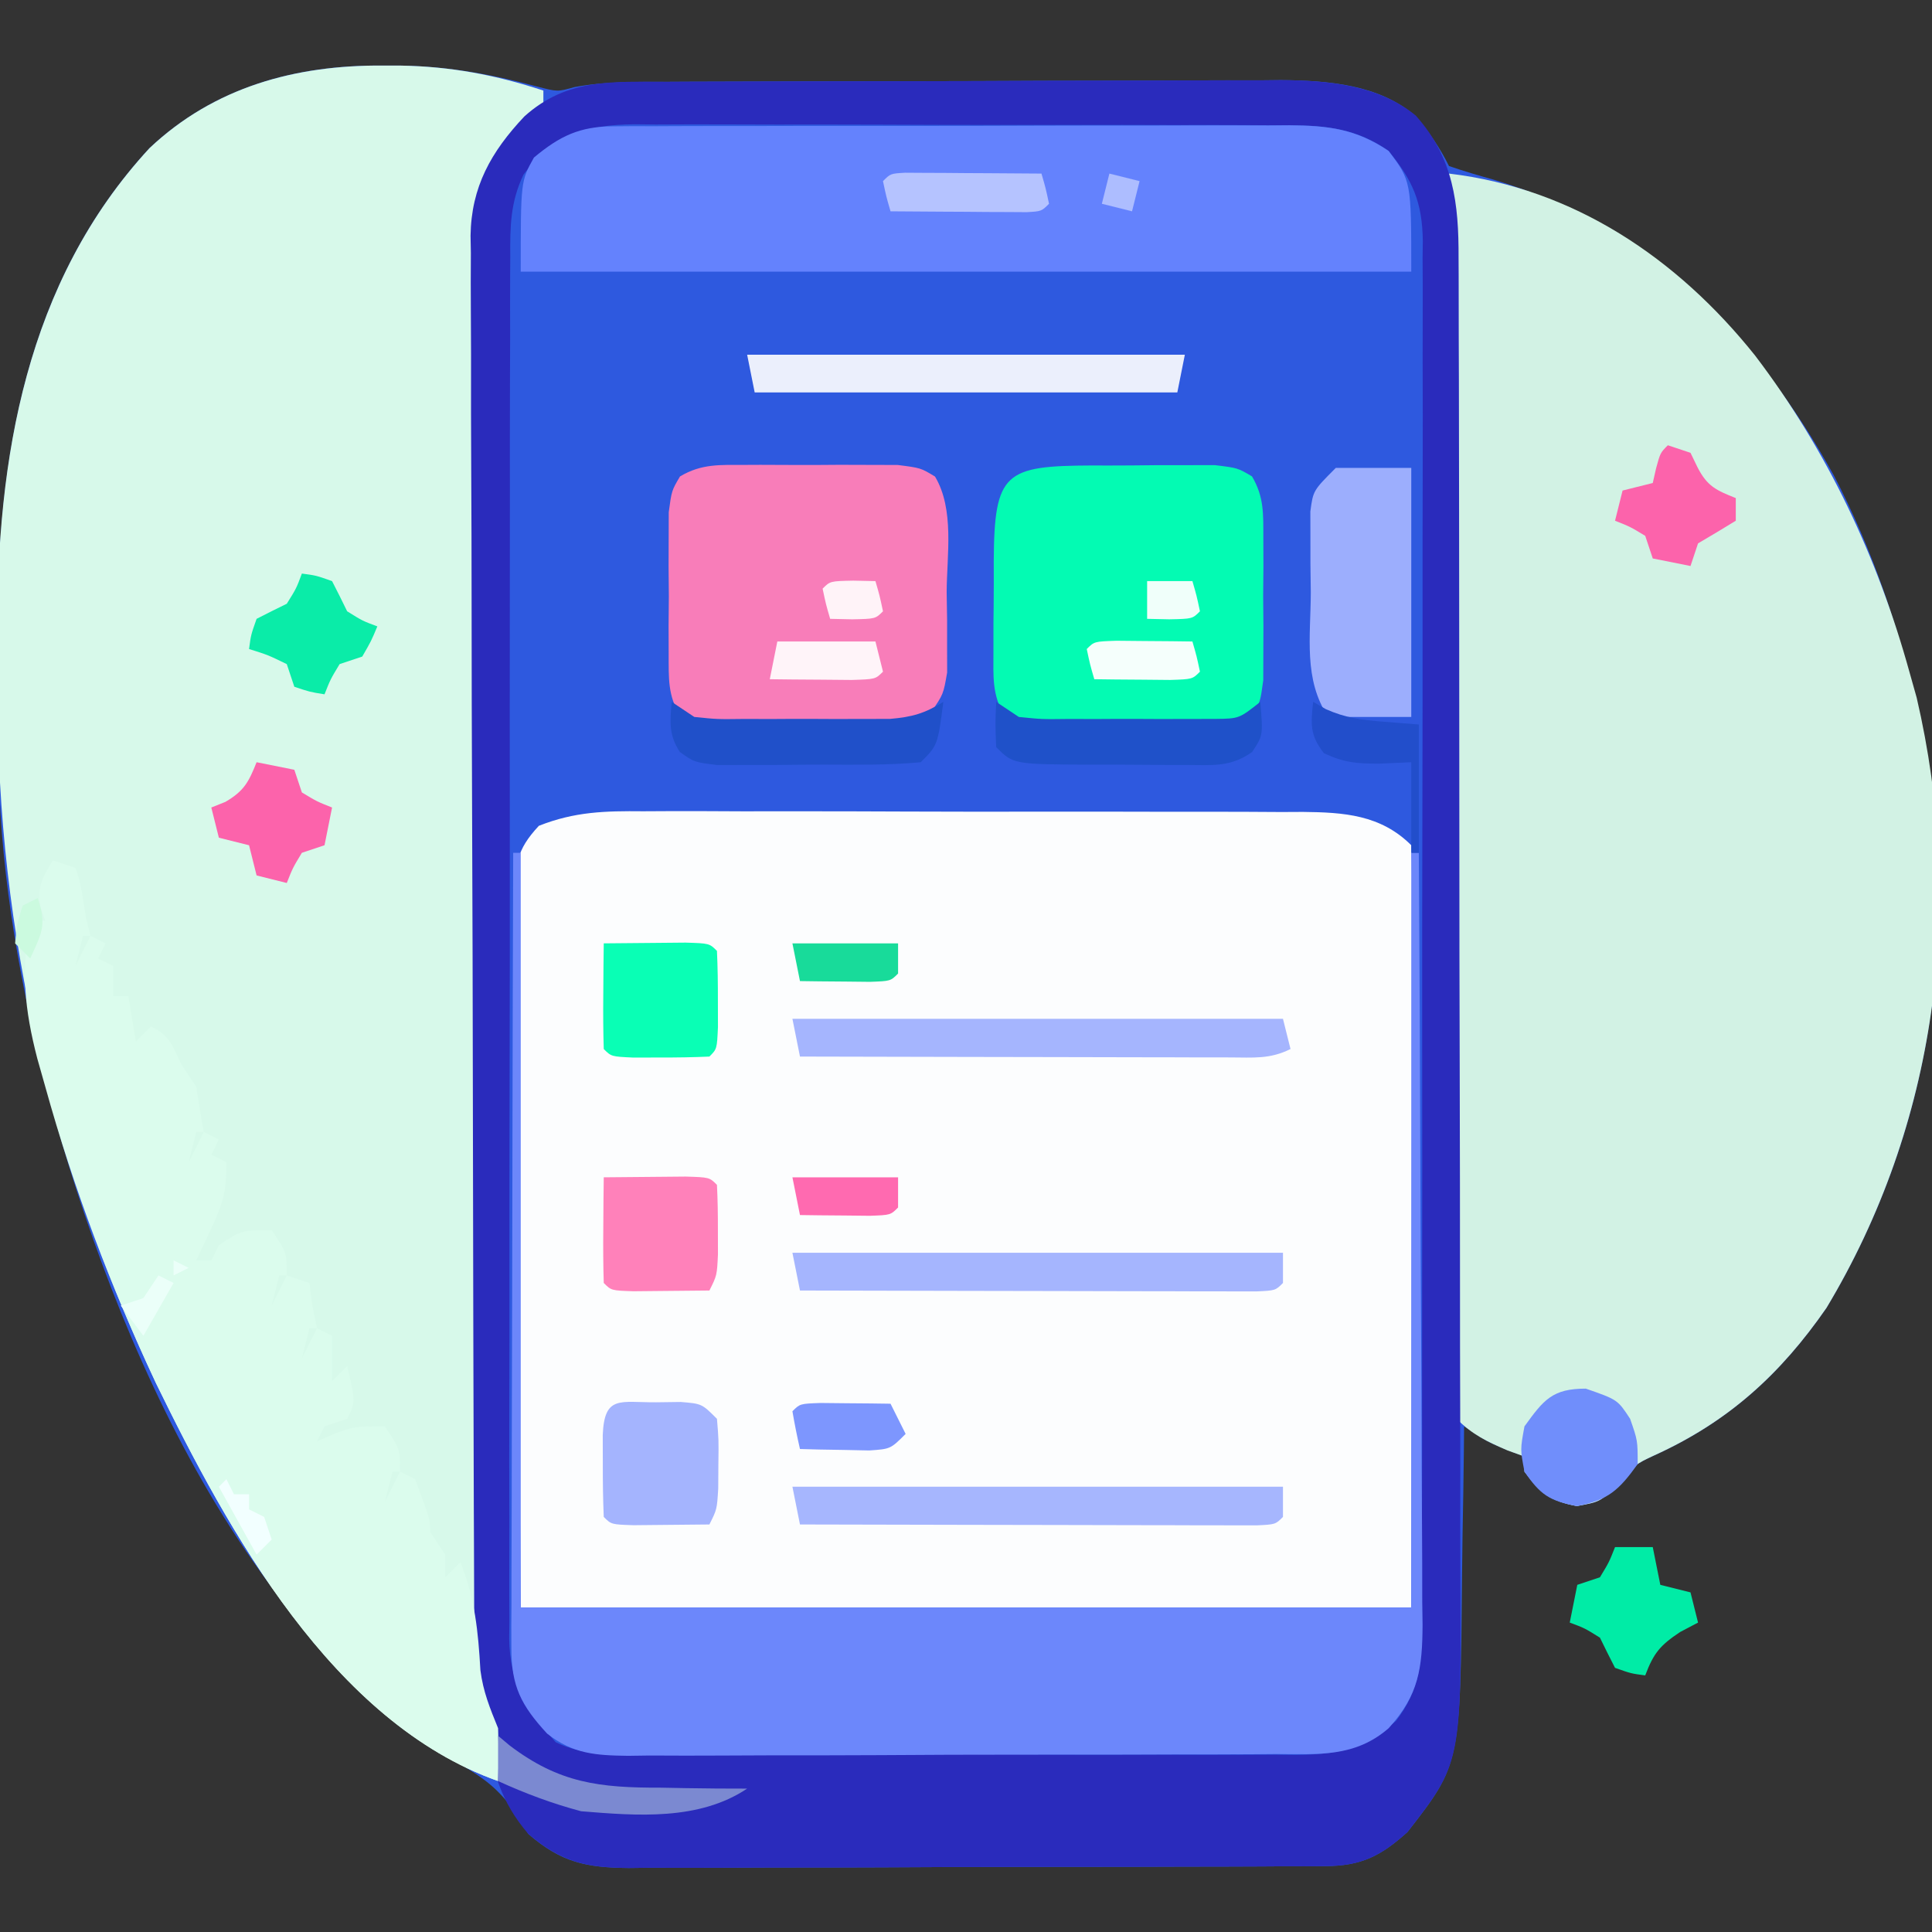
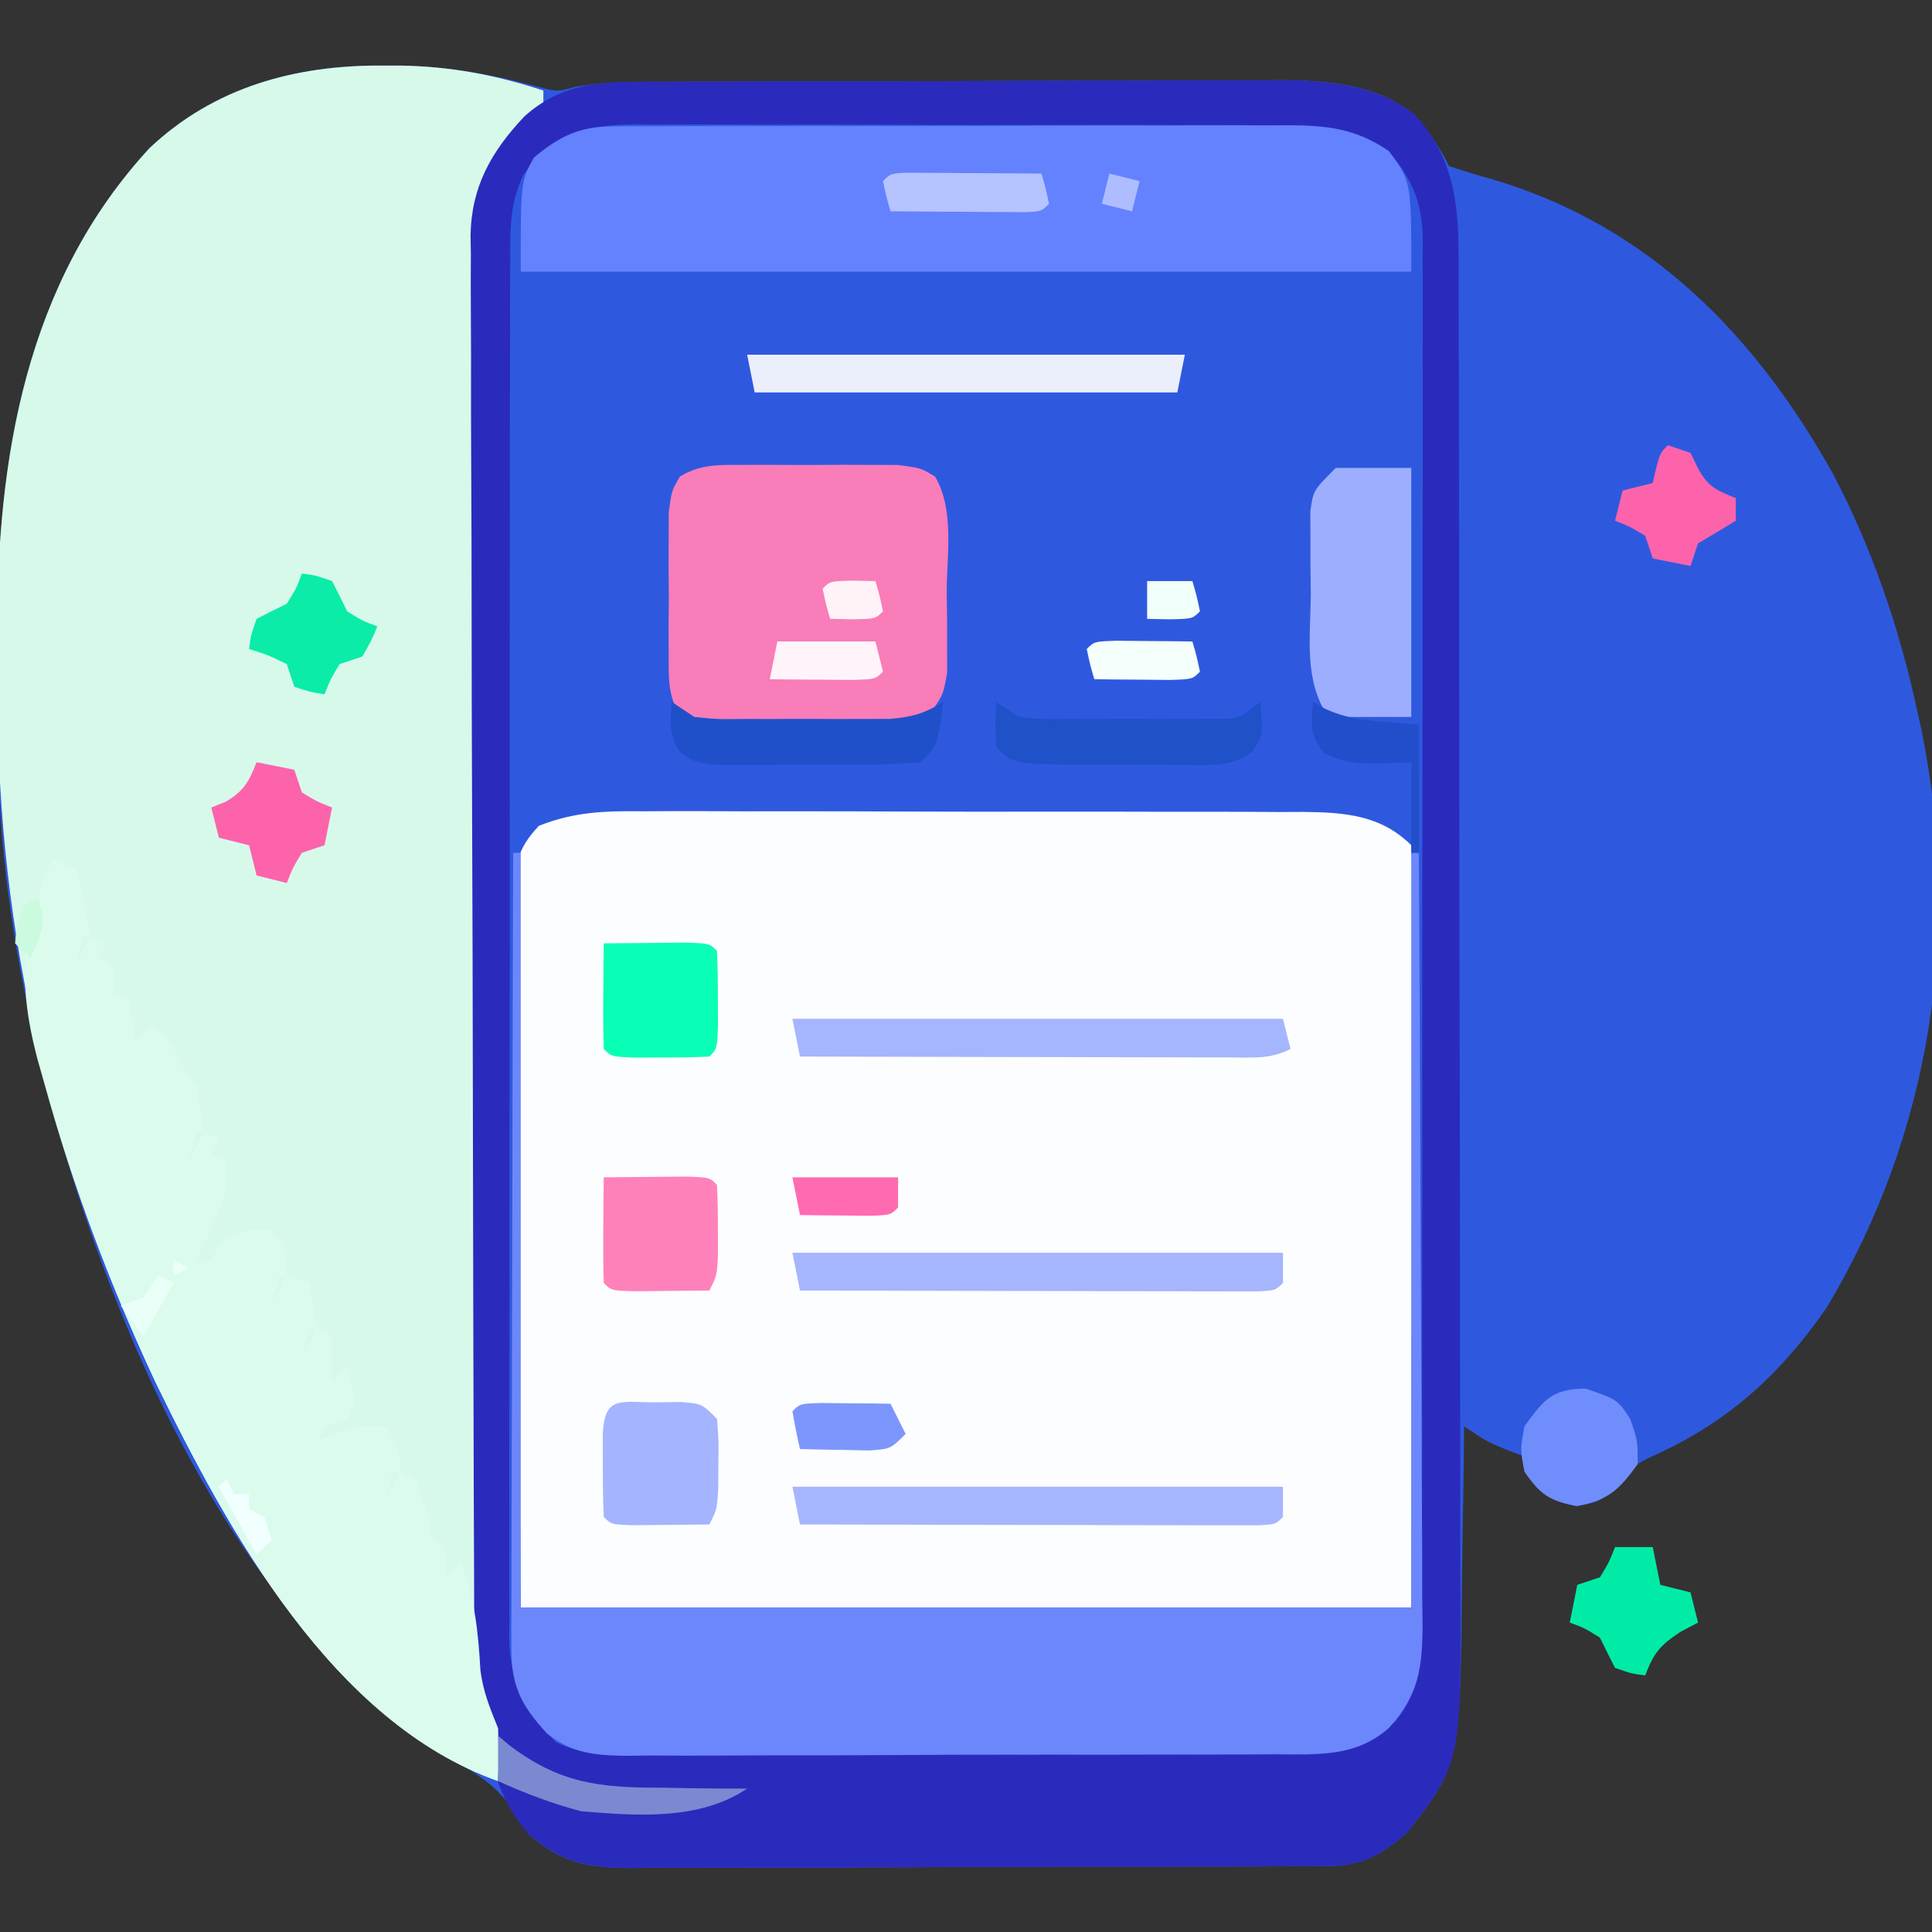
<svg xmlns="http://www.w3.org/2000/svg" version="1.1" width="256" height="256">
  <rect width="100%" height="100%" fill="#333333" stroke="none" />
  <path d="M0 0 C1.165 0.001 1.165 0.001 2.354 0.002 C8.664 0.101 14.353 1.113 20.457 2.754 C23.242 3.485 23.242 3.485 25.469 2.857 C29.582 2.086 33.619 2.157 37.796 2.151 C38.738 2.146 39.68 2.141 40.651 2.136 C43.762 2.122 46.873 2.115 49.984 2.109 C52.153 2.104 54.321 2.098 56.49 2.092 C61.036 2.082 65.582 2.076 70.128 2.072 C75.939 2.067 81.751 2.043 87.562 2.014 C92.042 1.996 96.522 1.99 101.002 1.989 C103.144 1.986 105.285 1.978 107.427 1.965 C110.43 1.948 113.433 1.95 116.437 1.956 C117.313 1.947 118.189 1.938 119.092 1.928 C125.247 1.969 132.211 2.492 137.004 6.764 C138.746 8.81 140.173 10.909 141.375 13.312 C143.331 13.988 145.317 14.578 147.312 15.125 C167.956 21.293 182.07 35.785 192.375 54.312 C197.514 64.21 201.007 74.414 203.375 85.312 C203.64 86.492 203.64 86.492 203.91 87.694 C209.39 114.283 205.342 141.391 191.395 164.609 C185.285 173.439 178.367 179.714 168.594 184.148 C166.086 185.318 166.086 185.318 163.625 188.125 C161.375 190.312 161.375 190.312 158.312 190.875 C154.767 190.196 153.546 189.151 151.375 186.312 C151.375 185.653 151.375 184.993 151.375 184.312 C150.612 184.024 149.849 183.735 149.062 183.438 C146.375 182.312 146.375 182.312 143.375 180.312 C143.366 181.33 143.356 182.347 143.347 183.395 C143.306 187.239 143.24 191.081 143.167 194.924 C143.14 196.575 143.118 198.225 143.104 199.875 C142.874 225.071 142.874 225.071 135.875 234.062 C132.336 237.247 129.754 238.559 124.986 238.58 C123.678 238.593 123.678 238.593 122.344 238.606 C121.395 238.605 120.447 238.604 119.469 238.603 C118.464 238.61 117.459 238.616 116.423 238.623 C113.097 238.642 109.771 238.646 106.445 238.648 C104.134 238.655 101.822 238.662 99.51 238.669 C94.663 238.681 89.816 238.684 84.969 238.683 C78.759 238.683 72.55 238.71 66.34 238.745 C61.565 238.767 56.79 238.771 52.015 238.77 C49.726 238.772 47.437 238.781 45.147 238.797 C41.945 238.816 38.743 238.81 35.54 238.798 C34.595 238.81 33.65 238.821 32.677 238.832 C27.089 238.779 23.763 238.124 19.375 234.312 C18.818 233.384 18.261 232.456 17.688 231.5 C15.318 228.234 13.644 227.057 10.25 225 C-19.676 206.829 -36.698 165.935 -45.035 133.218 C-48.373 119.458 -50.75 105.497 -50.828 91.316 C-50.834 90.484 -50.84 89.652 -50.845 88.794 C-50.855 87.04 -50.861 85.286 -50.865 83.532 C-50.875 80.913 -50.906 78.294 -50.938 75.674 C-51.086 52.278 -47.281 28.764 -30.812 10.938 C-22.261 2.866 -11.514 -0.079 0 0 Z " fill="#2E59DF" transform="translate(50.625,8.688)" />
  <path d="M0 0 C1.015 -0.005 2.031 -0.011 3.077 -0.016 C6.425 -0.029 9.771 -0.012 13.119 0.006 C15.45 0.005 17.781 0.004 20.113 0.001 C24.995 -0 29.877 0.012 34.759 0.035 C41.014 0.064 47.268 0.061 53.523 0.048 C58.335 0.041 63.148 0.049 67.961 0.061 C70.267 0.066 72.573 0.066 74.879 0.062 C78.103 0.059 81.327 0.076 84.551 0.098 C85.977 0.091 85.977 0.091 87.432 0.084 C92.805 0.144 97.721 0.447 101.775 4.502 C101.871 7.637 101.901 10.751 101.889 13.887 C101.889 14.888 101.889 15.889 101.889 16.921 C101.889 20.178 101.881 23.436 101.873 26.693 C101.872 28.698 101.871 30.702 101.87 32.707 C101.865 40.159 101.851 47.612 101.838 55.064 C101.817 71.709 101.797 88.353 101.775 105.502 C62.835 105.502 23.895 105.502 -16.225 105.502 C-16.348 88.919 -16.472 72.337 -16.6 55.252 C-16.654 50.015 -16.709 44.779 -16.765 39.384 C-16.792 32.99 -16.792 32.99 -16.797 29.998 C-16.806 27.907 -16.828 25.816 -16.858 23.726 C-16.902 20.559 -16.908 17.394 -16.906 14.227 C-16.927 13.295 -16.949 12.364 -16.971 11.404 C-16.929 7.049 -16.87 5.193 -13.821 1.925 C-9.078 0.048 -5.058 -0.051 0 0 Z " fill="#FCFDFE" transform="translate(85.225,107.498)" />
  <path d="M0 0 C1.168 0.002 1.168 0.002 2.359 0.004 C8.941 0.112 14.987 1.249 21.25 3.312 C21.25 4.303 21.25 5.293 21.25 6.312 C20.105 7.21 20.105 7.21 18.938 8.125 C15.769 10.704 14.769 12.527 13.25 16.312 C12.974 19.138 12.848 21.736 12.876 24.555 C12.87 25.777 12.87 25.777 12.864 27.023 C12.854 29.743 12.866 32.462 12.878 35.182 C12.875 37.135 12.872 39.089 12.867 41.042 C12.857 46.341 12.867 51.641 12.88 56.94 C12.891 62.486 12.887 68.031 12.885 73.577 C12.884 82.889 12.895 92.201 12.914 101.512 C12.935 112.28 12.938 123.048 12.932 133.816 C12.927 144.173 12.932 154.53 12.943 164.888 C12.948 169.296 12.949 173.705 12.947 178.113 C12.945 183.303 12.953 188.493 12.969 193.683 C12.973 195.588 12.974 197.494 12.971 199.4 C12.968 201.999 12.977 204.598 12.989 207.197 C12.986 207.952 12.982 208.708 12.978 209.487 C13.012 213.584 13.594 216.587 15.25 220.312 C15.326 222.645 15.341 224.981 15.25 227.312 C-6.706 219.505 -20.475 194.264 -30.112 174.523 C-43.778 145.359 -51.149 115.251 -51.066 83.004 C-51.063 80.447 -51.086 77.89 -51.111 75.332 C-51.202 52.074 -47.292 28.642 -30.938 10.938 C-22.342 2.824 -11.565 -0.08 0 0 Z " fill="#D7F9EA" transform="translate(50.75,8.688)" />
-   <path d="M0 0 C16.472 1.952 30.223 11.165 40.57 24.125 C50.134 36.705 56.788 50.795 61 66 C61.32 67.136 61.639 68.271 61.969 69.441 C68.413 97.099 64.613 126.004 50.02 150.297 C43.91 159.126 36.992 165.402 27.219 169.836 C24.711 171.006 24.711 171.006 22.25 173.812 C20 176 20 176 16.938 176.562 C13.392 175.884 12.171 174.838 10 172 C10 171.34 10 170.68 10 170 C9.258 169.732 8.515 169.464 7.75 169.188 C4.969 167.986 3.153 167.129 1 165 C0.492 162.054 0.492 162.054 0.481 158.375 C0.474 157.699 0.466 157.022 0.458 156.326 C0.438 154.054 0.446 151.784 0.454 149.513 C0.445 147.887 0.435 146.261 0.423 144.635 C0.395 140.216 0.392 135.797 0.392 131.378 C0.389 126.761 0.364 122.145 0.341 117.528 C0.3 108.784 0.28 100.04 0.267 91.296 C0.251 81.342 0.212 71.388 0.172 61.434 C0.089 40.956 0.035 20.478 0 0 Z " fill="#D2F2E4" transform="translate(192,23)" />
  <path d="M0 0 C0.942 -0.005 1.884 -0.01 2.855 -0.015 C5.966 -0.03 9.077 -0.036 12.188 -0.042 C14.357 -0.048 16.525 -0.054 18.694 -0.059 C23.24 -0.07 27.786 -0.076 32.332 -0.079 C38.144 -0.085 43.955 -0.109 49.766 -0.137 C54.246 -0.156 58.726 -0.161 63.206 -0.162 C65.348 -0.165 67.489 -0.173 69.631 -0.187 C72.634 -0.204 75.637 -0.202 78.641 -0.195 C79.517 -0.205 80.393 -0.214 81.296 -0.223 C87.455 -0.182 94.236 0.413 99.173 4.472 C104.183 10.073 104.876 16.119 104.847 23.343 C104.851 24.151 104.856 24.959 104.86 25.791 C104.873 28.49 104.871 31.189 104.87 33.888 C104.876 35.826 104.882 37.765 104.89 39.704 C104.908 44.967 104.912 50.229 104.914 55.492 C104.915 58.785 104.919 62.077 104.925 65.369 C104.943 76.869 104.951 88.368 104.95 99.867 C104.949 110.563 104.97 121.259 105.001 131.955 C105.027 141.153 105.038 150.352 105.037 159.55 C105.036 165.037 105.042 170.524 105.063 176.01 C105.083 181.178 105.083 186.346 105.068 191.513 C105.066 193.401 105.071 195.288 105.083 197.175 C105.237 222.689 105.237 222.689 98.079 231.911 C94.54 235.096 91.958 236.407 87.19 236.429 C85.882 236.441 85.882 236.441 84.548 236.454 C83.599 236.454 82.651 236.453 81.673 236.452 C80.668 236.458 79.663 236.465 78.627 236.472 C75.301 236.491 71.975 236.495 68.649 236.497 C66.338 236.503 64.026 236.51 61.715 236.517 C56.867 236.529 52.02 236.533 47.173 236.532 C40.964 236.532 34.754 236.559 28.544 236.593 C23.769 236.616 18.995 236.62 14.22 236.619 C11.93 236.621 9.641 236.63 7.352 236.645 C4.149 236.665 0.947 236.659 -2.256 236.647 C-3.201 236.658 -4.146 236.669 -5.119 236.681 C-10.728 236.627 -13.988 235.936 -18.421 232.161 C-22.106 227.862 -23.131 223.878 -24.026 218.431 C-24.39 216.006 -24.39 216.006 -25.421 213.161 C-25.525 210.532 -25.573 207.929 -25.575 205.299 C-25.581 204.085 -25.581 204.085 -25.588 202.846 C-25.601 200.124 -25.608 197.402 -25.614 194.68 C-25.622 192.732 -25.63 190.784 -25.639 188.836 C-25.665 182.43 -25.68 176.024 -25.694 169.618 C-25.7 167.413 -25.705 165.209 -25.71 163.004 C-25.732 153.833 -25.751 144.661 -25.762 135.49 C-25.778 122.345 -25.812 109.2 -25.868 96.055 C-25.907 86.813 -25.927 77.571 -25.932 68.329 C-25.936 62.809 -25.948 57.289 -25.98 51.769 C-26.01 46.574 -26.017 41.38 -26.005 36.185 C-26.005 34.281 -26.013 32.376 -26.03 30.472 C-26.053 27.867 -26.045 25.263 -26.029 22.658 C-26.043 21.909 -26.057 21.16 -26.071 20.388 C-25.974 13.918 -23.348 9.266 -18.943 4.593 C-13.257 -0.523 -7.218 0.009 0 0 Z M-19.057 12.301 C-20.806 15.968 -20.841 19.224 -20.809 23.201 C-20.814 24.005 -20.819 24.81 -20.825 25.639 C-20.839 28.332 -20.832 31.024 -20.825 33.718 C-20.831 35.649 -20.838 37.581 -20.846 39.513 C-20.864 44.759 -20.863 50.005 -20.857 55.251 C-20.854 59.629 -20.86 64.008 -20.866 68.387 C-20.88 78.717 -20.878 89.046 -20.867 99.376 C-20.855 110.034 -20.87 120.692 -20.896 131.35 C-20.918 140.5 -20.925 149.65 -20.919 158.8 C-20.916 164.266 -20.918 169.731 -20.936 175.196 C-20.951 180.335 -20.947 185.474 -20.928 190.613 C-20.925 192.499 -20.928 194.384 -20.938 196.27 C-20.951 198.845 -20.94 201.419 -20.922 203.994 C-20.932 204.74 -20.941 205.486 -20.951 206.254 C-20.866 212.273 -18.672 215.617 -14.784 220.011 C-10.875 221.914 -6.894 221.586 -2.607 221.565 C-1.611 221.572 -0.616 221.579 0.41 221.586 C3.703 221.604 6.996 221.6 10.29 221.595 C12.579 221.599 14.868 221.605 17.158 221.611 C21.958 221.62 26.758 221.617 31.558 221.607 C37.707 221.596 43.856 221.616 50.005 221.645 C54.734 221.663 59.462 221.663 64.191 221.657 C66.458 221.657 68.725 221.663 70.992 221.676 C74.164 221.691 77.335 221.68 80.506 221.663 C81.442 221.673 82.377 221.682 83.34 221.692 C88.894 221.629 92.267 221.007 96.579 217.161 C99.789 212.961 100.008 209.232 99.967 204.121 C99.972 203.317 99.978 202.512 99.983 201.683 C99.997 198.99 99.99 196.298 99.983 193.605 C99.989 191.673 99.996 189.741 100.004 187.809 C100.022 182.563 100.021 177.318 100.015 172.072 C100.012 167.693 100.018 163.314 100.024 158.935 C100.038 148.605 100.037 138.276 100.025 127.946 C100.014 117.288 100.028 106.63 100.055 95.972 C100.077 86.822 100.083 77.672 100.077 68.522 C100.074 63.057 100.077 57.591 100.094 52.126 C100.109 46.987 100.105 41.848 100.086 36.709 C100.083 34.824 100.086 32.938 100.096 31.052 C100.109 28.477 100.098 25.903 100.08 23.328 C100.09 22.582 100.1 21.837 100.109 21.068 C100.037 15.973 98.791 13.083 95.579 9.161 C90.512 5.602 85.684 5.728 79.722 5.757 C78.745 5.75 77.769 5.743 76.763 5.736 C73.545 5.718 70.328 5.722 67.11 5.728 C64.869 5.723 62.627 5.718 60.386 5.712 C55.692 5.703 50.998 5.705 46.304 5.715 C40.292 5.727 34.28 5.706 28.267 5.677 C23.64 5.659 19.013 5.659 14.385 5.665 C12.168 5.665 9.952 5.659 7.735 5.647 C4.635 5.632 1.536 5.642 -1.563 5.659 C-2.477 5.65 -3.39 5.64 -4.331 5.63 C-10.775 5.705 -14.956 6.938 -19.057 12.301 Z " fill="#2A2BBC" transform="translate(88.421,10.839)" />
  <path d="M0 0 C0.33 0 0.66 0 1 0 C1 33 1 66 1 100 C39.94 100 78.88 100 119 100 C119 67 119 34 119 0 C119.33 0 119.66 0 120 0 C120.094 14.239 120.164 28.477 120.207 42.716 C120.228 49.327 120.256 55.939 120.302 62.55 C120.345 68.93 120.369 75.31 120.38 81.691 C120.387 84.125 120.401 86.56 120.423 88.994 C120.452 92.403 120.456 95.812 120.454 99.221 C120.468 100.228 120.483 101.235 120.498 102.273 C120.464 108 120.02 111.576 116 116 C111.533 119.878 106.697 119.438 101.073 119.42 C100.077 119.428 99.081 119.437 98.055 119.446 C94.767 119.469 91.48 119.47 88.191 119.469 C85.904 119.476 83.616 119.484 81.328 119.492 C76.534 119.505 71.74 119.507 66.946 119.501 C60.804 119.495 54.664 119.526 48.522 119.566 C43.798 119.592 39.074 119.595 34.349 119.591 C32.085 119.593 29.821 119.603 27.557 119.62 C24.39 119.642 21.224 119.633 18.057 119.615 C17.123 119.628 16.189 119.642 15.227 119.655 C10.944 119.6 7.934 119.416 4.496 116.712 C1.045 112.963 -0.252 110.437 -0.241 105.343 C-0.243 104.412 -0.246 103.481 -0.249 102.522 C-0.242 101.507 -0.234 100.493 -0.227 99.448 C-0.227 98.375 -0.228 97.301 -0.228 96.195 C-0.227 92.646 -0.211 89.096 -0.195 85.547 C-0.192 83.086 -0.189 80.626 -0.187 78.165 C-0.179 71.688 -0.159 65.211 -0.137 58.734 C-0.117 52.124 -0.108 45.515 -0.098 38.906 C-0.076 25.937 -0.042 12.969 0 0 Z " fill="#6C87FB" transform="translate(68,113)" />
  <path d="M0 0 C0.847 -0.007 1.693 -0.014 2.566 -0.021 C3.486 -0.019 4.407 -0.017 5.355 -0.014 C6.819 -0.022 6.819 -0.022 8.313 -0.029 C11.542 -0.043 14.77 -0.042 17.998 -0.04 C20.243 -0.044 22.487 -0.048 24.732 -0.053 C29.437 -0.061 34.143 -0.06 38.849 -0.055 C44.877 -0.049 50.905 -0.066 56.933 -0.089 C61.569 -0.104 66.205 -0.105 70.841 -0.102 C73.063 -0.102 75.286 -0.108 77.508 -0.118 C80.618 -0.13 83.726 -0.123 86.836 -0.112 C87.752 -0.119 88.669 -0.127 89.613 -0.135 C94.717 -0.093 98.357 0.325 102.725 3.261 C105.725 7.261 105.725 7.261 105.725 19.261 C66.785 19.261 27.845 19.261 -12.275 19.261 C-12.275 7.261 -12.275 7.261 -10.525 4.136 C-7.101 1.282 -4.473 0.013 0 0 Z " fill="#6482FD" transform="translate(81.275,16.739)" />
  <path d="M0 0 C0.99 0.33 1.98 0.66 3 1 C3.66 3.031 3.66 3.031 4.062 5.5 C4.425 7.91 4.425 7.91 5 10 C5.66 10.33 6.32 10.66 7 11 C6.67 11.66 6.34 12.32 6 13 C6.66 13.33 7.32 13.66 8 14 C8 15.32 8 16.64 8 18 C8.66 18 9.32 18 10 18 C10.33 19.98 10.66 21.96 11 24 C11.66 23.34 12.32 22.68 13 22 C15.549 23.274 15.806 24.464 17 27 C17.66 27.99 18.32 28.98 19 30 C19.247 31.547 19.247 31.547 19.5 33.125 C19.747 34.548 19.747 34.548 20 36 C20.66 36.33 21.32 36.66 22 37 C21.67 37.66 21.34 38.32 21 39 C21.66 39.33 22.32 39.66 23 40 C23 43.88 22.592 45.367 21 48.75 C20.629 49.549 20.258 50.348 19.875 51.172 C19.586 51.775 19.297 52.378 19 53 C19.66 53 20.32 53 21 53 C21.33 52.34 21.66 51.68 22 51 C25 49 25 49 29 49 C31 52 31 52 31 55 C31.99 55.33 32.98 55.66 34 56 C34.124 56.969 34.248 57.939 34.375 58.938 C34.581 59.948 34.788 60.959 35 62 C35.99 62.495 35.99 62.495 37 63 C37 65 37 67 37 69 C37.66 68.34 38.32 67.68 39 67 C40.125 71.75 40.125 71.75 39 74 C38.01 74.33 37.02 74.66 36 75 C35.67 75.66 35.34 76.32 35 77 C36.114 76.505 36.114 76.505 37.25 76 C40 75 40 75 44 75 C46 78 46 78 46 81 C46.99 81.495 46.99 81.495 48 82 C50 87.333 50 87.333 50 89 C50.99 90.485 50.99 90.485 52 92 C52 92.99 52 93.98 52 95 C52.66 94.34 53.32 93.68 54 93 C55.938 97.779 56.367 102.226 56.656 107.316 C57.021 110.162 57.923 112.355 59 115 C59.076 117.332 59.091 119.668 59 122 C37.044 114.192 23.275 88.952 13.638 69.21 C7.675 56.485 2.755 43.539 -1 30 C-1.351 28.762 -1.701 27.525 -2.062 26.25 C-3.752 19.731 -4.237 14.634 -3 8 C-2.34 8 -1.68 8 -1 8 C-1.206 7.423 -1.413 6.845 -1.625 6.25 C-2.087 3.48 -1.429 2.354 0 0 Z M4 10 C3.67 11.32 3.34 12.64 3 14 C3.66 12.68 4.32 11.36 5 10 C4.67 10 4.34 10 4 10 Z M5 13 C6 15 6 15 6 15 Z M19 36 C18.67 37.32 18.34 38.64 18 40 C18.66 38.68 19.32 37.36 20 36 C19.67 36 19.34 36 19 36 Z M20 39 C21 41 21 41 21 41 Z M30 55 C29.67 56.32 29.34 57.64 29 59 C29.66 57.68 30.32 56.36 31 55 C30.67 55 30.34 55 30 55 Z M34 62 C33.67 63.32 33.34 64.64 33 66 C33.66 64.68 34.32 63.36 35 62 C34.67 62 34.34 62 34 62 Z M45 81 C44.67 82.32 44.34 83.64 44 85 C44.66 83.68 45.32 82.36 46 81 C45.67 81 45.34 81 45 81 Z M46 84 C47 86 47 86 47 86 Z M41 72 C41 75 41 75 41 75 Z " fill="#DBFCED" transform="translate(7,114)" />
  <path d="M0 0 C0.982 -0.004 0.982 -0.004 1.983 -0.009 C3.365 -0.011 4.747 -0.005 6.129 0.007 C8.243 0.023 10.355 0.007 12.469 -0.012 C13.813 -0.01 15.156 -0.006 16.5 0 C17.722 0.003 18.944 0.007 20.203 0.01 C23.25 0.398 23.25 0.398 25.145 1.545 C27.744 5.904 26.716 11.919 26.688 16.836 C26.717 18.697 26.717 18.697 26.748 20.596 C26.747 21.787 26.747 22.979 26.746 24.207 C26.749 25.844 26.749 25.844 26.752 27.513 C26.25 30.398 26.25 30.398 24.633 32.754 C21.48 34.929 19.434 34.901 15.621 34.895 C13.698 34.895 13.698 34.895 11.736 34.896 C10.74 34.881 10.74 34.881 9.723 34.865 C7.69 34.836 5.66 34.844 3.627 34.857 C-6.093 34.794 -6.093 34.794 -8.631 33.266 C-10.278 30.517 -10.139 28.274 -10.148 25.086 C-10.152 23.846 -10.156 22.606 -10.16 21.328 C-10.149 20.031 -10.137 18.735 -10.125 17.398 C-10.137 16.102 -10.148 14.805 -10.16 13.469 C-10.156 12.229 -10.152 10.989 -10.148 9.711 C-10.145 8.573 -10.142 7.434 -10.138 6.262 C-9.75 3.398 -9.75 3.398 -8.647 1.529 C-5.772 -0.184 -3.324 0.009 0 0 Z " fill="#F87DB9" transform="translate(98.75,61.602)" />
-   <path d="M0 0 C1.045 0.003 1.045 0.003 2.11 0.007 C4.233 0.01 6.354 -0.014 8.477 -0.039 C9.825 -0.041 11.173 -0.042 12.521 -0.041 C14.364 -0.045 14.364 -0.045 16.244 -0.05 C19.307 0.322 19.307 0.322 21.206 1.45 C22.826 4.205 22.696 6.455 22.705 9.635 C22.711 11.495 22.711 11.495 22.717 13.393 C22.705 14.689 22.694 15.986 22.682 17.322 C22.693 18.619 22.705 19.916 22.717 21.252 C22.713 22.492 22.709 23.732 22.705 25.01 C22.702 26.148 22.698 27.286 22.695 28.459 C22.307 31.322 22.307 31.322 21.19 33.192 C18.378 34.88 16.035 34.711 12.775 34.721 C11.49 34.725 10.205 34.728 8.881 34.732 C8.212 34.726 7.544 34.72 6.855 34.713 C4.813 34.697 2.774 34.713 0.732 34.732 C-0.553 34.729 -1.838 34.725 -3.162 34.721 C-4.342 34.717 -5.522 34.714 -6.738 34.71 C-9.693 34.322 -9.693 34.322 -11.579 33.208 C-13.25 30.381 -13.065 28.02 -13.057 24.756 C-13.056 23.466 -13.055 22.176 -13.055 20.848 C-13.042 19.842 -13.042 19.842 -13.03 18.816 C-13.006 16.763 -13.009 14.712 -13.016 12.66 C-12.951 0.874 -11.518 0.048 0 0 Z " fill="#03FBB3" transform="translate(144.693,61.678)" />
  <path d="M0 0 C3.3 0 6.6 0 10 0 C10 10.89 10 21.78 10 33 C6.37 33 2.74 33 -1 33 C-4.313 28.03 -3.328 22.338 -3.312 16.5 C-3.329 15.251 -3.345 14.002 -3.361 12.715 C-3.362 11.52 -3.363 10.325 -3.363 9.094 C-3.366 7.997 -3.369 6.901 -3.372 5.771 C-3 3 -3 3 0 0 Z " fill="#9CAEFD" transform="translate(177,62)" />
  <path d="M0 0 C21.45 0 42.9 0 65 0 C65.495 1.98 65.495 1.98 66 4 C63.253 5.373 61.064 5.12 57.99 5.114 C56.729 5.113 55.467 5.113 54.168 5.113 C52.787 5.108 51.405 5.103 50.023 5.098 C48.614 5.096 47.204 5.094 45.795 5.093 C42.082 5.09 38.37 5.08 34.658 5.069 C30.871 5.058 27.084 5.054 23.297 5.049 C15.865 5.038 8.432 5.021 1 5 C0.67 3.35 0.34 1.7 0 0 Z " fill="#A5B5FE" transform="translate(105,135)" />
  <path d="M0 0 C21.45 0 42.9 0 65 0 C65 1.32 65 2.64 65 4 C64 5 64 5 61.488 5.12 C60.371 5.118 59.254 5.116 58.103 5.114 C56.842 5.113 55.581 5.113 54.281 5.113 C52.895 5.108 51.508 5.103 50.121 5.098 C48.71 5.096 47.299 5.094 45.888 5.093 C42.168 5.09 38.447 5.08 34.727 5.069 C30.933 5.058 27.139 5.054 23.346 5.049 C15.897 5.038 8.449 5.021 1 5 C0.67 3.35 0.34 1.7 0 0 Z " fill="#A6B6FE" transform="translate(105,197)" />
  <path d="M0 0 C21.45 0 42.9 0 65 0 C65 1.32 65 2.64 65 4 C64 5 64 5 61.488 5.12 C60.371 5.118 59.254 5.116 58.103 5.114 C56.842 5.113 55.581 5.113 54.281 5.113 C52.895 5.108 51.508 5.103 50.121 5.098 C48.71 5.096 47.299 5.094 45.888 5.093 C42.168 5.09 38.447 5.08 34.727 5.069 C30.933 5.058 27.139 5.054 23.346 5.049 C15.897 5.038 8.449 5.021 1 5 C0.67 3.35 0.34 1.7 0 0 Z " fill="#A5B5FE" transform="translate(105,166)" />
  <path d="M0 0 C19.14 0 38.28 0 58 0 C57.67 1.65 57.34 3.3 57 5 C38.52 5 20.04 5 1 5 C0.67 3.35 0.34 1.7 0 0 Z " fill="#EBEFFC" transform="translate(99,47)" />
  <path d="M0 0 C1.082 -0.014 2.163 -0.028 3.277 -0.043 C6.062 0.188 6.062 0.188 8.062 2.188 C8.293 4.938 8.293 4.938 8.25 8.188 C8.24 9.796 8.24 9.796 8.23 11.438 C8.062 14.188 8.062 14.188 7.062 16.188 C4.917 16.214 2.771 16.234 0.625 16.25 C-0.57 16.262 -1.765 16.273 -2.996 16.285 C-5.938 16.188 -5.938 16.188 -6.938 15.188 C-7.037 12.856 -7.067 10.521 -7.062 8.188 C-7.065 6.909 -7.068 5.63 -7.07 4.312 C-6.845 -0.983 -4.784 0.028 0 0 Z " fill="#A4B4FE" transform="translate(86.938,185.812)" />
  <path d="M0 0 C2.312 -0.027 4.625 -0.046 6.938 -0.062 C8.225 -0.074 9.513 -0.086 10.84 -0.098 C14 0 14 0 15 1 C15.099 3.165 15.13 5.333 15.125 7.5 C15.128 8.686 15.13 9.872 15.133 11.094 C15 14 15 14 14 15 C11.835 15.099 9.667 15.13 7.5 15.125 C6.314 15.128 5.128 15.13 3.906 15.133 C1 15 1 15 0 14 C-0.073 11.647 -0.084 9.292 -0.062 6.938 C-0.053 5.647 -0.044 4.357 -0.035 3.027 C-0.024 2.028 -0.012 1.029 0 0 Z " fill="#09FFB5" transform="translate(80,125)" />
  <path d="M0 0 C2.312 -0.027 4.625 -0.046 6.938 -0.062 C8.225 -0.074 9.513 -0.086 10.84 -0.098 C14 0 14 0 15 1 C15.099 2.977 15.13 4.958 15.125 6.938 C15.128 8.019 15.13 9.101 15.133 10.215 C15 13 15 13 14 15 C11.854 15.027 9.708 15.046 7.562 15.062 C6.368 15.074 5.173 15.086 3.941 15.098 C1 15 1 15 0 14 C-0.073 11.647 -0.084 9.292 -0.062 6.938 C-0.053 5.647 -0.044 4.357 -0.035 3.027 C-0.024 2.028 -0.012 1.029 0 0 Z " fill="#FF81BA" transform="translate(80,156)" />
  <path d="M0 0 C1.485 0.99 1.485 0.99 3 2 C6.038 2.31 6.038 2.31 9.496 2.266 C11.417 2.269 11.417 2.269 13.377 2.273 C14.043 2.269 14.71 2.265 15.397 2.261 C17.427 2.25 19.456 2.261 21.486 2.273 C23.409 2.27 23.409 2.27 25.371 2.266 C26.546 2.263 27.721 2.261 28.931 2.259 C31.862 2.012 33.53 1.532 36 0 C35.25 5.75 35.25 5.75 33 8 C28.743 8.399 24.471 8.329 20.197 8.316 C18.074 8.313 15.953 8.336 13.83 8.361 C12.482 8.364 11.133 8.364 9.785 8.363 C8.557 8.366 7.328 8.369 6.063 8.372 C3 8 3 8 1.088 6.645 C-0.408 4.382 -0.215 2.651 0 0 Z " fill="#2050C9" transform="translate(89,93)" />
  <path d="M0 0 C1.485 0.99 1.485 0.99 3 2 C6.054 2.31 6.054 2.31 9.531 2.266 C10.816 2.268 12.102 2.271 13.426 2.273 C14.094 2.269 14.763 2.265 15.452 2.261 C17.493 2.25 19.533 2.261 21.574 2.273 C22.859 2.271 24.145 2.268 25.469 2.266 C27.239 2.262 27.239 2.262 29.045 2.259 C32.187 2.222 32.187 2.222 35 0 C35.361 4.454 35.361 4.454 33.912 6.645 C31.05 8.673 28.69 8.372 25.215 8.363 C24.23 8.364 24.23 8.364 23.224 8.365 C21.838 8.362 20.452 8.353 19.066 8.336 C16.942 8.313 14.818 8.316 12.693 8.322 C2.279 8.279 2.279 8.279 0 6 C-0.125 2.875 -0.125 2.875 0 0 Z " fill="#1F51C9" transform="translate(132,93)" />
  <path d="M0 0 C4.215 1.466 4.215 1.466 5.875 4 C6.875 6.875 6.875 6.875 6.875 10 C4.433 13.404 2.965 14.8 -1.188 15.562 C-4.832 14.865 -6.034 14.056 -8.125 11 C-8.688 8.062 -8.688 8.062 -8.125 5 C-5.58 1.482 -4.433 0 0 0 Z " fill="#708EFB" transform="translate(210.125,184)" />
  <path d="M0 0 C1.65 0 3.3 0 5 0 C5.33 1.65 5.66 3.3 6 5 C7.32 5.33 8.64 5.66 10 6 C10.33 7.32 10.66 8.64 11 10 C10.216 10.412 9.432 10.825 8.625 11.25 C5.941 13.039 5.119 14.05 4 17 C2.125 16.75 2.125 16.75 0 16 C-0.684 14.675 -1.35 13.341 -2 12 C-4.034 10.732 -4.034 10.732 -6 10 C-5.67 8.35 -5.34 6.7 -5 5 C-4.01 4.67 -3.02 4.34 -2 4 C-0.791 2 -0.791 2 0 0 Z " fill="#00ECA6" transform="translate(214,205)" />
  <path d="M0 0 C1.65 0.33 3.3 0.66 5 1 C5.33 1.99 5.66 2.98 6 4 C8 5.209 8 5.209 10 6 C9.67 7.65 9.34 9.3 9 11 C8.01 11.33 7.02 11.66 6 12 C4.791 14 4.791 14 4 16 C2.68 15.67 1.36 15.34 0 15 C-0.33 13.68 -0.66 12.36 -1 11 C-2.32 10.67 -3.64 10.34 -5 10 C-5.33 8.68 -5.66 7.36 -6 6 C-5.381 5.753 -4.763 5.505 -4.125 5.25 C-1.649 3.794 -1.049 2.622 0 0 Z " fill="#FC63AB" transform="translate(34,101)" />
  <path d="M0 0 C1.875 0.25 1.875 0.25 4 1 C4.684 2.325 5.35 3.659 6 5 C8.034 6.268 8.034 6.268 10 7 C9.188 8.938 9.188 8.938 8 11 C7.01 11.33 6.02 11.66 5 12 C3.791 14 3.791 14 3 16 C1.062 15.688 1.062 15.688 -1 15 C-1.33 14.01 -1.66 13.02 -2 12 C-4.504 10.781 -4.504 10.781 -7 10 C-6.75 8.125 -6.75 8.125 -6 6 C-4.675 5.316 -3.341 4.65 -2 4 C-0.732 1.966 -0.732 1.966 0 0 Z " fill="#0AECA8" transform="translate(40,76)" />
  <path d="M0 0 C0.99 0.33 1.98 0.66 3 1 C3.309 1.639 3.619 2.279 3.938 2.938 C5.234 5.455 6.422 5.969 9 7 C9 7.99 9 8.98 9 10 C7.345 11.019 5.677 12.018 4 13 C3.67 13.99 3.34 14.98 3 16 C1.35 15.67 -0.3 15.34 -2 15 C-2.33 14.01 -2.66 13.02 -3 12 C-5 10.791 -5 10.791 -7 10 C-6.67 8.68 -6.34 7.36 -6 6 C-4.68 5.67 -3.36 5.34 -2 5 C-1.856 4.361 -1.711 3.721 -1.562 3.062 C-1 1 -1 1 0 0 Z " fill="#FC63AB" transform="translate(221,59)" />
  <path d="M0 0 C0.833 0.005 1.665 0.01 2.523 0.016 C3.422 0.019 4.321 0.022 5.248 0.026 C6.666 0.038 6.666 0.038 8.113 0.051 C9.062 0.056 10.012 0.06 10.99 0.065 C13.344 0.077 15.697 0.093 18.051 0.114 C18.613 2.051 18.613 2.051 19.051 4.114 C18.051 5.114 18.051 5.114 16.101 5.227 C15.268 5.222 14.436 5.217 13.578 5.211 C12.679 5.208 11.78 5.205 10.853 5.201 C9.908 5.193 8.962 5.185 7.988 5.176 C7.039 5.172 6.089 5.167 5.111 5.162 C2.758 5.151 0.404 5.134 -1.949 5.114 C-2.512 3.176 -2.512 3.176 -2.949 1.114 C-1.949 0.114 -1.949 0.114 0 0 Z " fill="#B5C3FF" transform="translate(119.949,22.886)" />
  <path d="M0 0 C0.504 0.423 1.008 0.846 1.527 1.282 C8.104 6.283 13.447 6.895 21.562 6.875 C23.219 6.906 23.219 6.906 24.908 6.938 C27.606 6.984 30.302 7.004 33 7 C26.604 11.264 18.429 10.609 11 10 C7.171 8.98 3.601 7.646 0 6 C0 4.02 0 2.04 0 0 Z " fill="#7B89D1" transform="translate(66,230)" />
  <path d="M0 0 C1.653 0.017 1.653 0.017 3.34 0.035 C4.997 0.049 4.997 0.049 6.688 0.062 C7.542 0.074 8.397 0.086 9.277 0.098 C9.937 1.418 10.597 2.738 11.277 4.098 C9.277 6.098 9.277 6.098 6.457 6.293 C5.366 6.27 4.276 6.247 3.152 6.223 C2.057 6.205 0.961 6.187 -0.168 6.168 C-1.011 6.145 -1.854 6.122 -2.723 6.098 C-3.105 4.442 -3.437 2.773 -3.723 1.098 C-2.723 0.098 -2.723 0.098 0 0 Z " fill="#7D96FE" transform="translate(108.723,185.902)" />
  <path d="M0 0 C0.552 0.317 1.103 0.634 1.672 0.961 C4.285 2.127 6.406 2.4 9.25 2.625 C10.818 2.749 12.385 2.873 14 3 C14 8.61 14 14.22 14 20 C13.67 20 13.34 20 13 20 C13 16.04 13 12.08 13 8 C11.598 8.062 10.195 8.124 8.75 8.188 C5.768 8.178 4.177 8.082 1.438 6.812 C-0.443 4.441 -0.319 2.951 0 0 Z " fill="#224ECB" transform="translate(174,93)" />
  <path d="M0 0 C4.29 0 8.58 0 13 0 C13.33 1.32 13.66 2.64 14 4 C13 5 13 5 9.84 5.098 C7.908 5.08 7.908 5.08 5.938 5.062 C4.647 5.053 3.357 5.044 2.027 5.035 C1.028 5.024 0.029 5.012 -1 5 C-0.67 3.35 -0.34 1.7 0 0 Z " fill="#FFF4F9" transform="translate(103,85)" />
  <path d="M0 0 C1.792 0.017 1.792 0.017 3.621 0.035 C5.417 0.049 5.417 0.049 7.25 0.062 C8.177 0.074 9.104 0.086 10.059 0.098 C10.621 2.035 10.621 2.035 11.059 4.098 C10.059 5.098 10.059 5.098 7.117 5.195 C5.325 5.178 5.325 5.178 3.496 5.16 C1.7 5.147 1.7 5.147 -0.133 5.133 C-1.06 5.121 -1.986 5.11 -2.941 5.098 C-3.504 3.16 -3.504 3.16 -3.941 1.098 C-2.941 0.098 -2.941 0.098 0 0 Z " fill="#F5FFFC" transform="translate(147.941,84.902)" />
  <path d="M0 0 C4.62 0 9.24 0 14 0 C14 1.32 14 2.64 14 4 C13 5 13 5 10.277 5.098 C8.624 5.08 8.624 5.08 6.938 5.062 C5.28 5.049 5.28 5.049 3.59 5.035 C2.735 5.024 1.881 5.012 1 5 C0.67 3.35 0.34 1.7 0 0 Z " fill="#FF6AB0" transform="translate(105,156)" />
-   <path d="M0 0 C4.62 0 9.24 0 14 0 C14 1.32 14 2.64 14 4 C13 5 13 5 10.277 5.098 C8.624 5.08 8.624 5.08 6.938 5.062 C5.28 5.049 5.28 5.049 3.59 5.035 C2.735 5.024 1.881 5.012 1 5 C0.67 3.35 0.34 1.7 0 0 Z " fill="#18DB9A" transform="translate(105,125)" />
  <path d="M0 0 C1.454 0.031 1.454 0.031 2.938 0.062 C3.5 2 3.5 2 3.938 4.062 C2.938 5.062 2.938 5.062 -0.125 5.125 C-1.094 5.104 -2.064 5.084 -3.062 5.062 C-3.625 3.125 -3.625 3.125 -4.062 1.062 C-3.062 0.062 -3.062 0.062 0 0 Z " fill="#FFF3F8" transform="translate(113.062,76.938)" />
  <path d="M0 0 C1.98 0 3.96 0 6 0 C6.562 1.938 6.562 1.938 7 4 C6 5 6 5 2.938 5.062 C1.483 5.032 1.483 5.032 0 5 C0 3.35 0 1.7 0 0 Z " fill="#F0FFFA" transform="translate(152,77)" />
  <path d="M0 0 C0.33 0.66 0.66 1.32 1 2 C1.66 2 2.32 2 3 2 C3 2.66 3 3.32 3 4 C3.66 4.33 4.32 4.66 5 5 C5.33 5.99 5.66 6.98 6 8 C5.34 8.66 4.68 9.32 4 10 C2.35 7.03 0.7 4.06 -1 1 C-0.67 0.67 -0.34 0.34 0 0 Z " fill="#F2FFFF" transform="translate(30,196)" />
  <path d="M0 0 C1.98 0.495 1.98 0.495 4 1 C3.67 2.32 3.34 3.64 3 5 C1.68 4.67 0.36 4.34 -1 4 C-0.67 2.68 -0.34 1.36 0 0 Z " fill="#ADBDFF" transform="translate(147,23)" />
  <path d="M0 0 C0.99 0.495 0.99 0.495 2 1 C1.01 1.495 1.01 1.495 0 2 C0 1.34 0 0.68 0 0 Z M-2 2 C-1.34 2.33 -0.68 2.66 0 3 C-1.32 5.31 -2.64 7.62 -4 10 C-4.99 8.68 -5.98 7.36 -7 6 C-6.01 5.67 -5.02 5.34 -4 5 C-3.34 4.01 -2.68 3.02 -2 2 Z " fill="#EBFFF9" transform="translate(23,167)" />
  <path d="M0 0 C1.208 3.623 0.543 4.641 -1 8 C-1.66 7.34 -2.32 6.68 -3 6 C-2.75 3.438 -2.75 3.438 -2 1 C-1.34 0.67 -0.68 0.34 0 0 Z " fill="#CBFADF" transform="translate(5,119)" />
</svg>